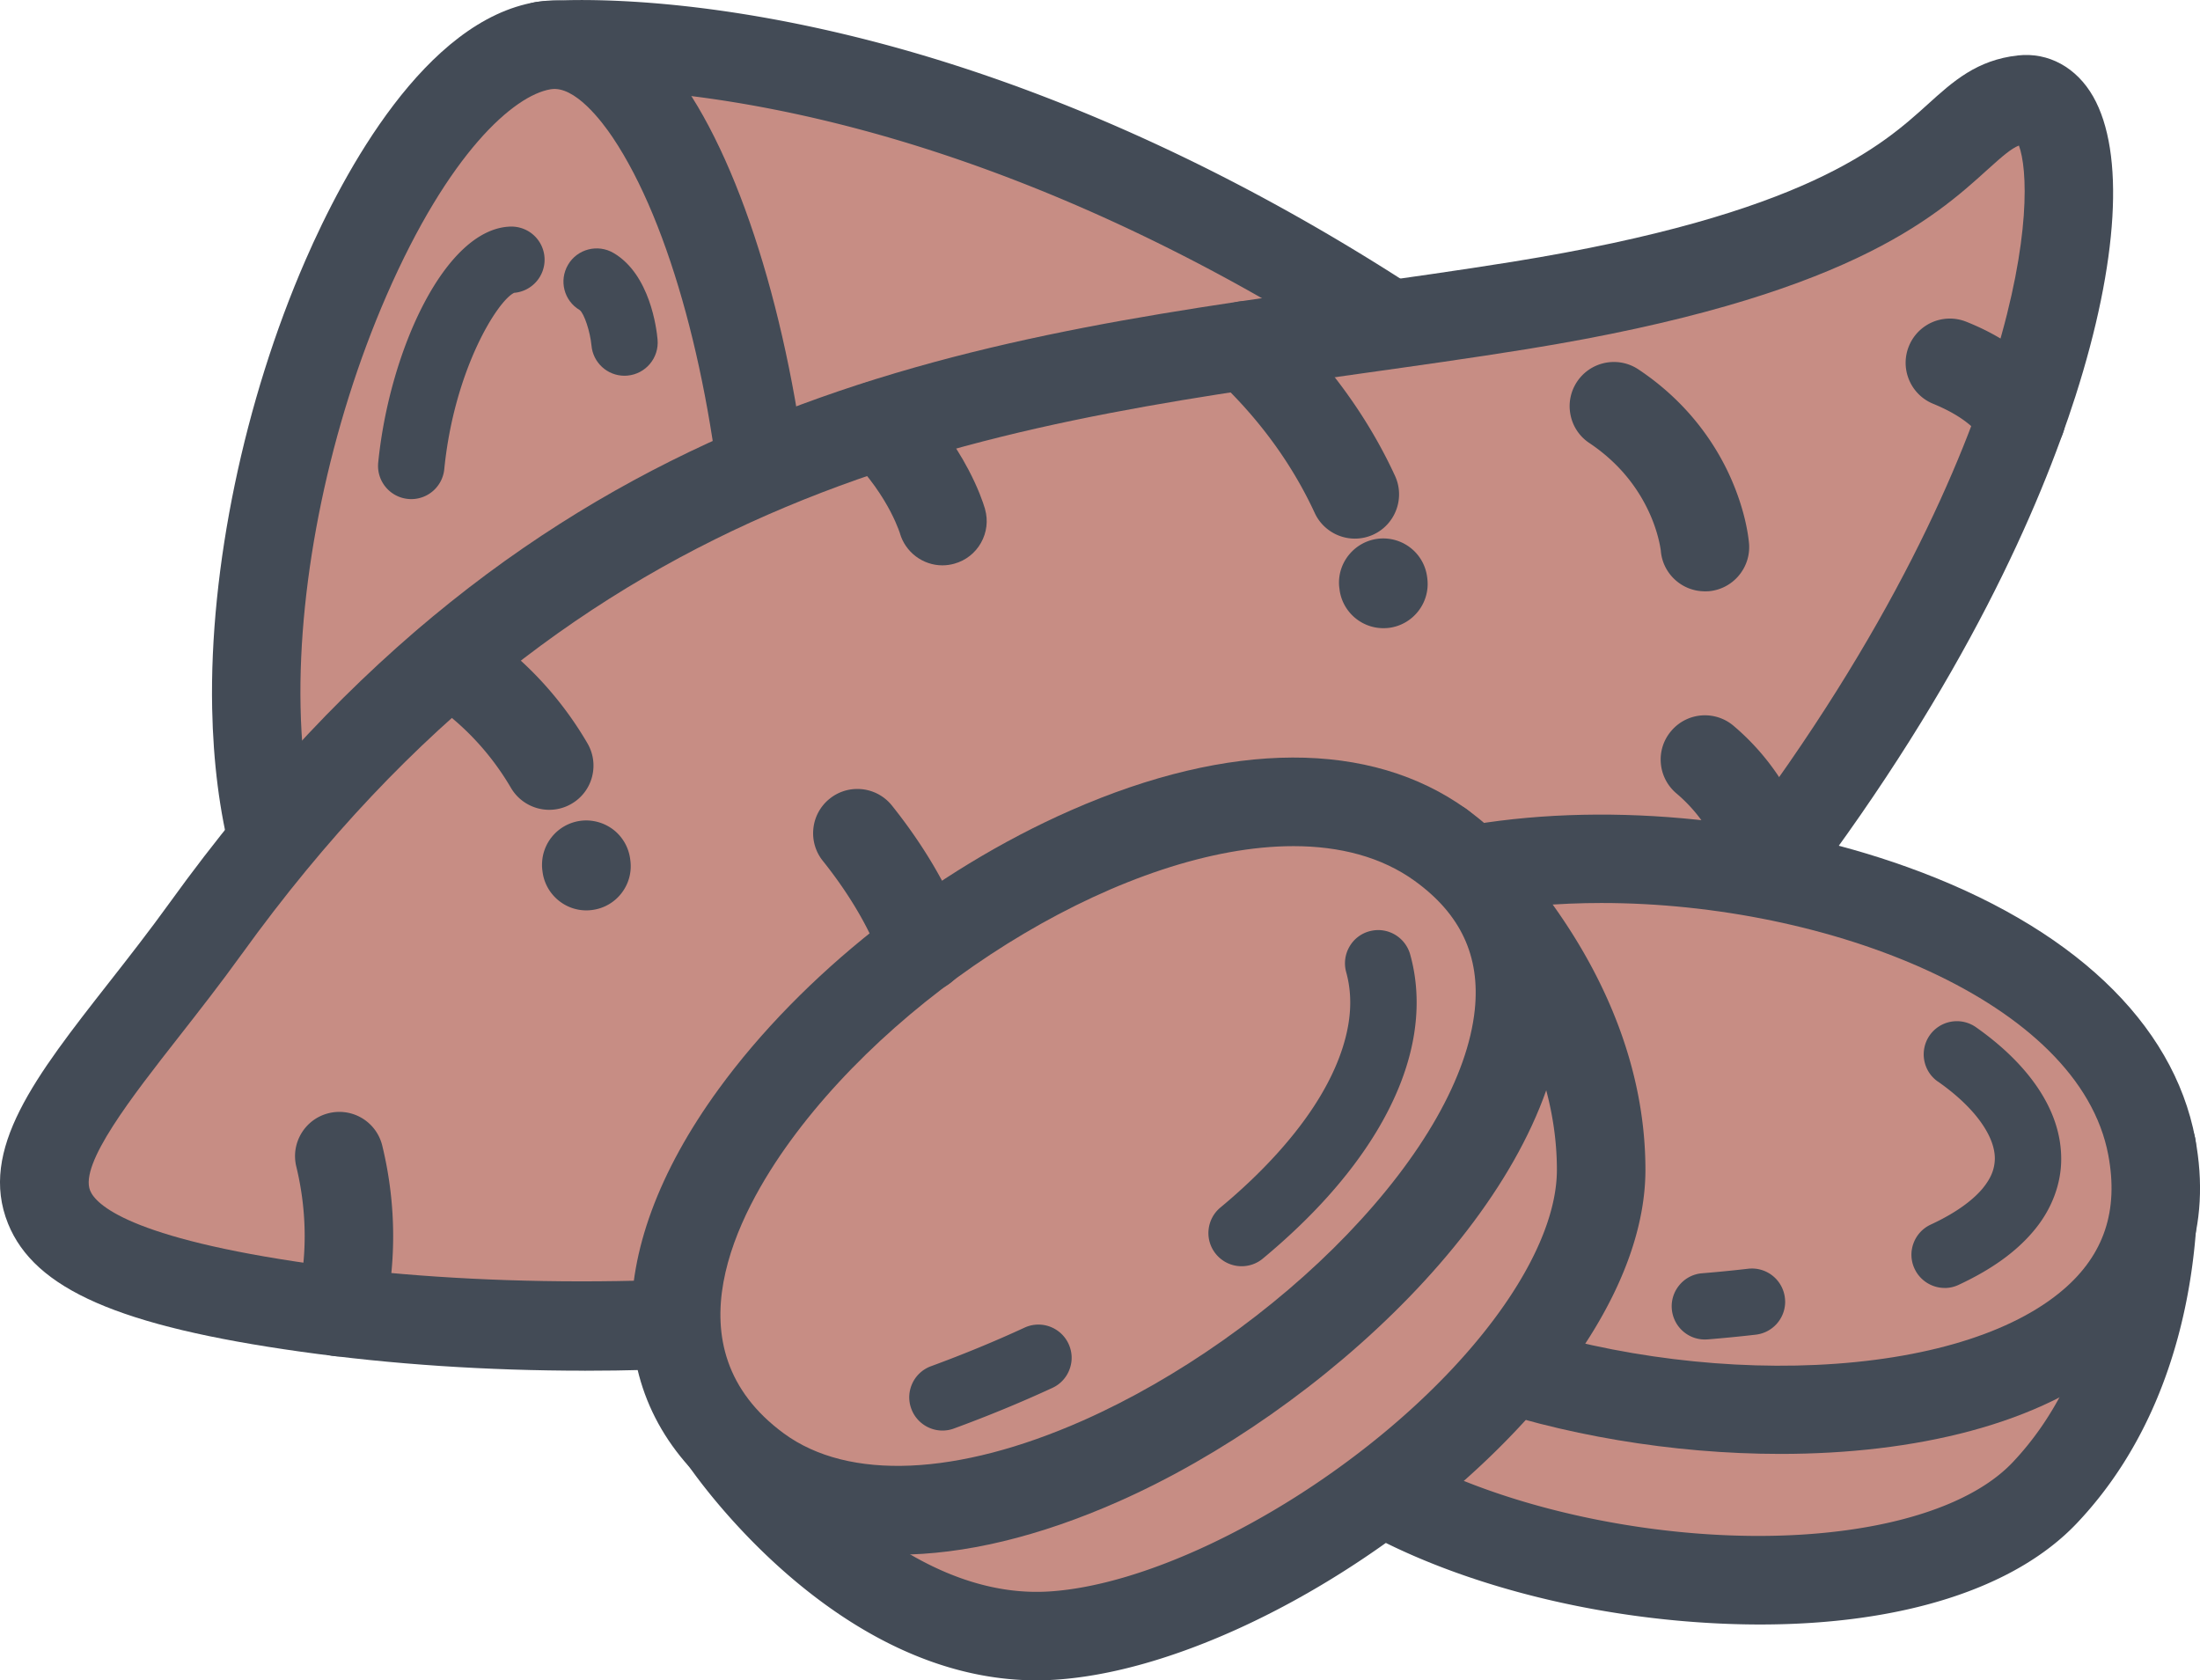
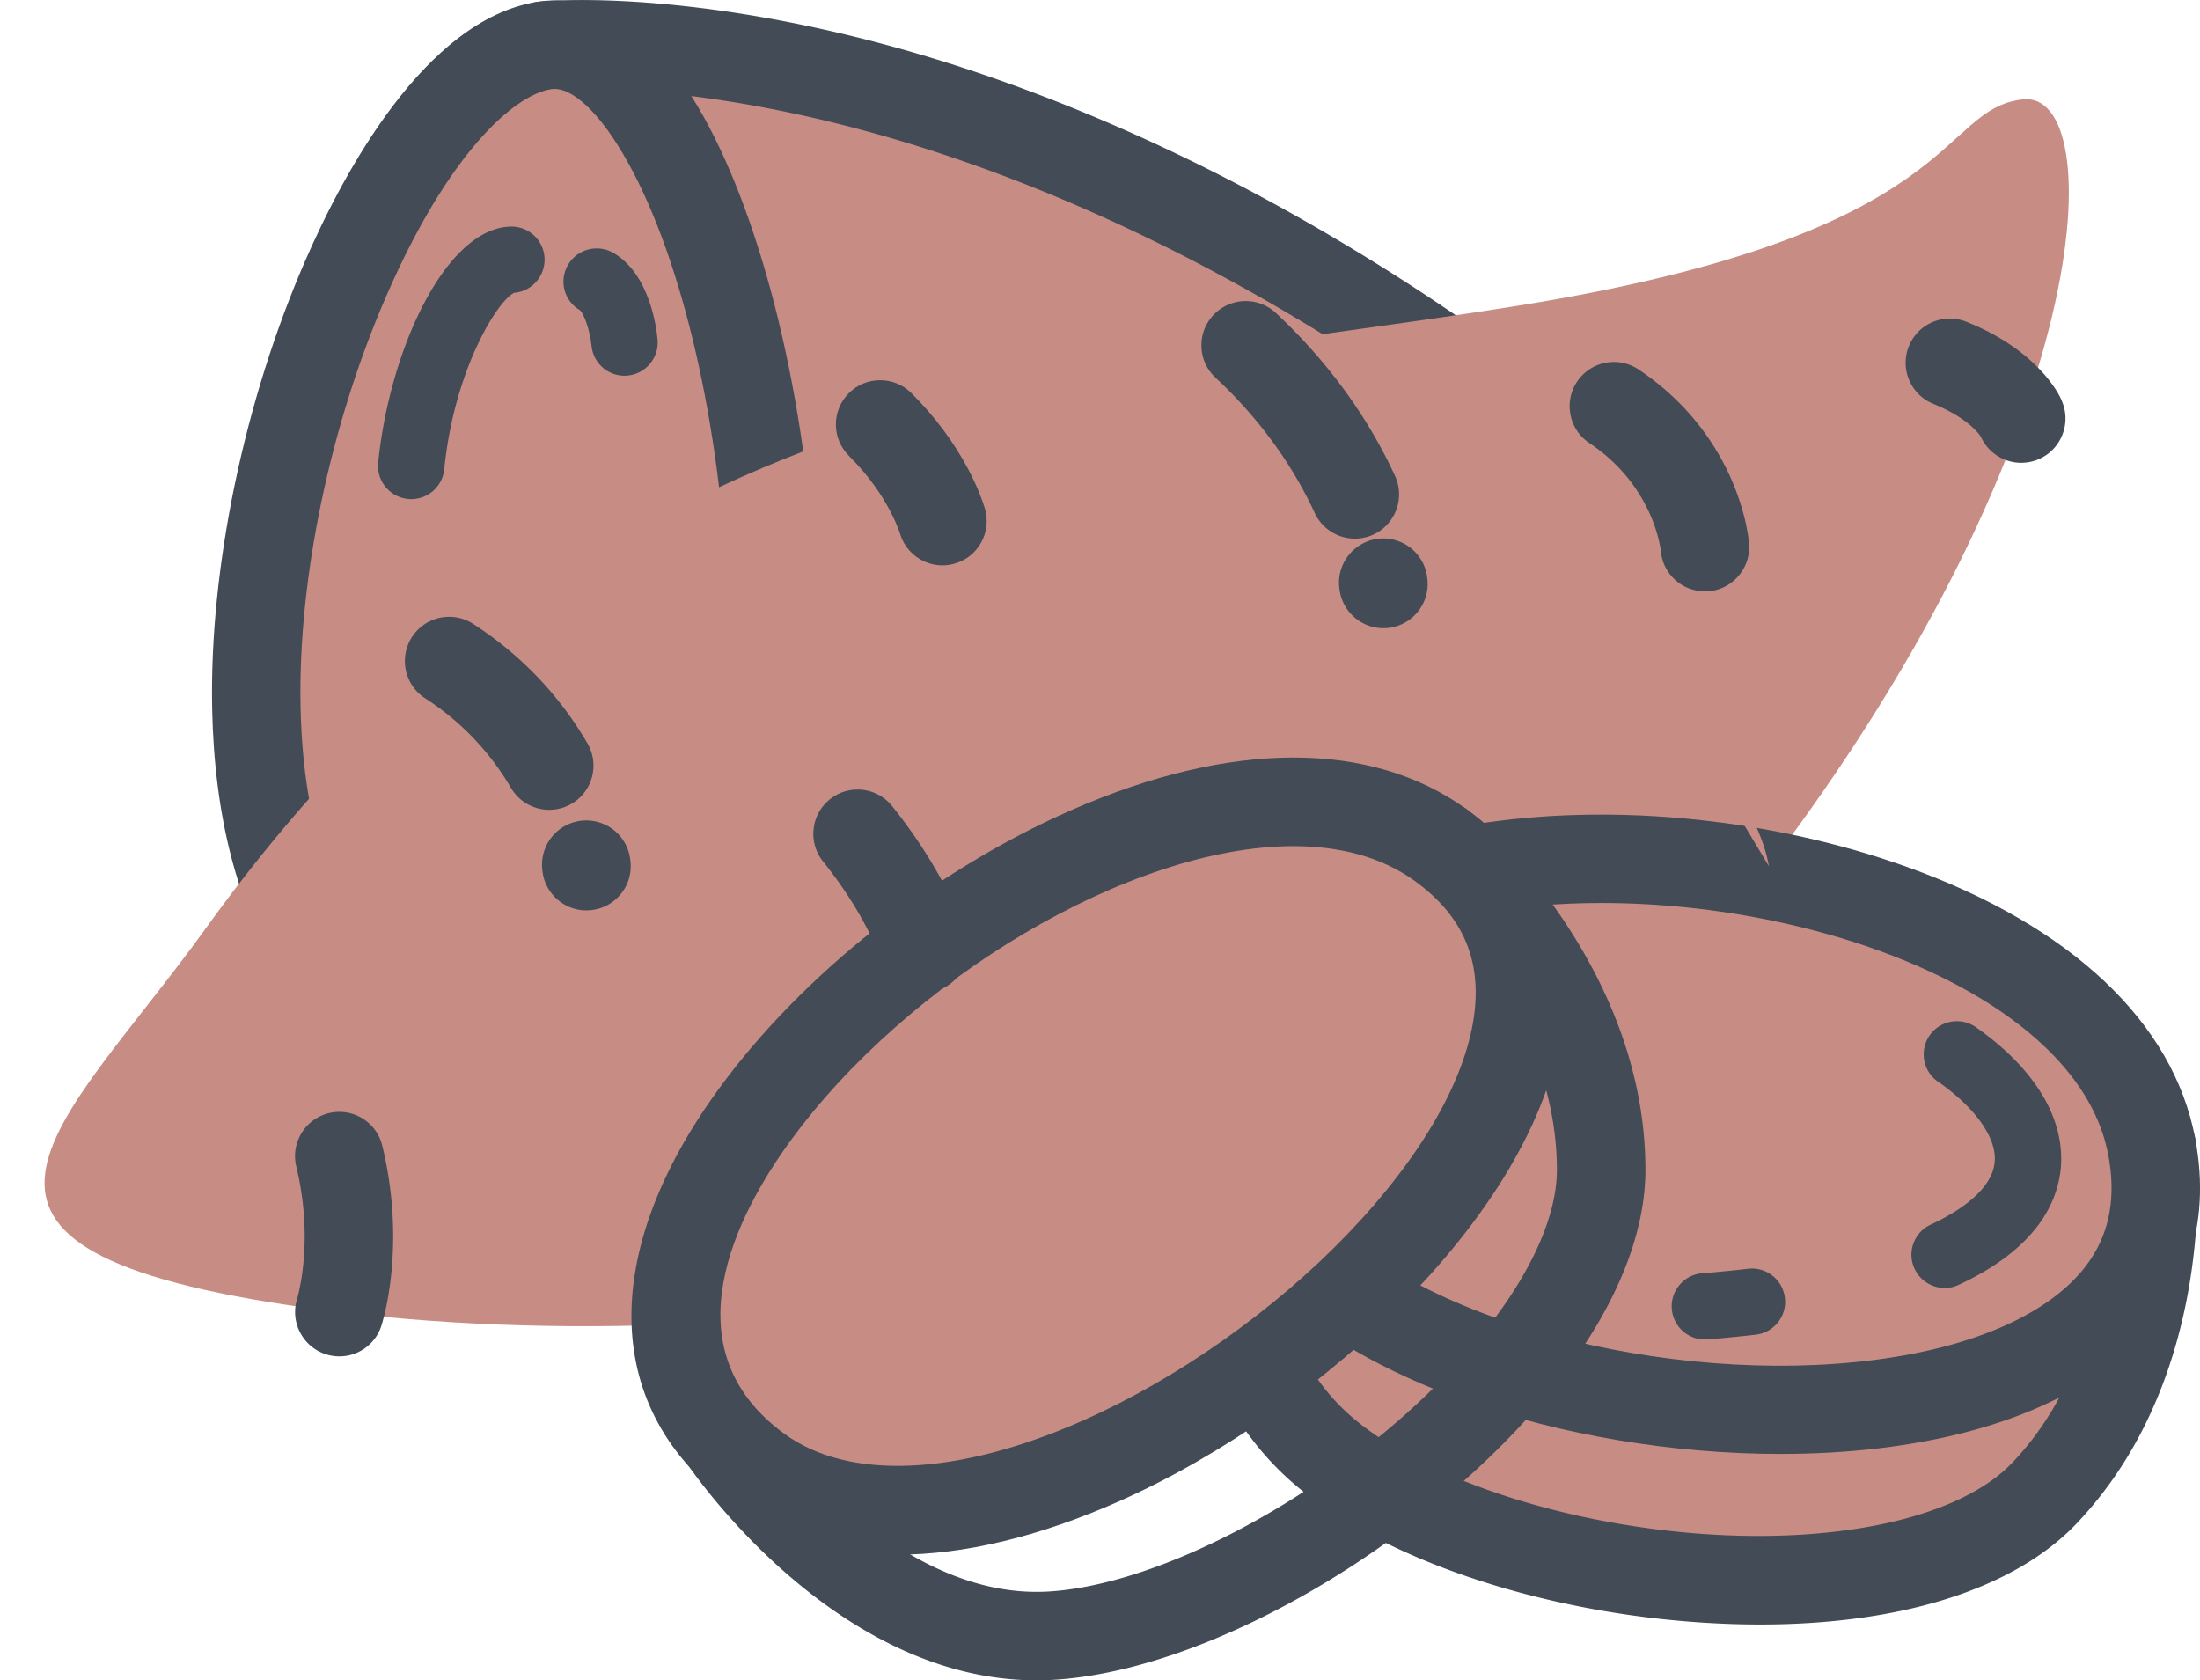
<svg xmlns="http://www.w3.org/2000/svg" id="Layer_2" viewBox="0 0 497.23 379.76">
  <defs>
    <style>.cls-1{fill:#c78d84}.cls-2{fill:#434b56}</style>
  </defs>
  <g id="outlines">
    <path class="cls-1" d="M374.33 118.85C235.71-1.36 122.85 10.31 122.85 10.31l-.41 233.23s83.07 23.71 171.82-35.74c69.78-46.74 80.07-88.96 80.07-88.96z" />
    <path class="cls-2" d="M164.73 258.21c-26.99 0-44.23-4.82-45.04-5.05-4.3-1.23-7.26-5.16-7.26-9.63l.42-233.23c0-5.12 3.88-9.4 8.97-9.93 1.23-.12 30.58-2.96 77.35 9.47 42.57 11.32 108.65 38.11 181.71 101.46a9.983 9.983 0 0 1 3.16 9.92c-.46 1.88-12.04 46.56-84.22 94.9-47.76 31.99-93.95 40.41-124.29 41.84-3.75.18-7.36.26-10.81.26zm-32.28-22.73c8.41 1.51 23.61 3.44 42.99 2.45 27.6-1.41 69.64-9.23 113.25-38.44 50.68-33.94 68.44-65.26 73.85-77.58C294.97 64.7 234.47 40.07 195.2 29.48c-29.01-7.83-50.9-9.33-62.37-9.45l-.38 215.46z" />
    <path class="cls-1" d="M116.72 242.38C9.79 229.13 71.56 18.8 122.85 10.31c51.29-8.48 87.35 243.65-6.13 232.07z" />
    <path class="cls-2" d="M122.88 252.77c-2.41 0-4.88-.16-7.39-.47-22.81-2.83-40.31-13.62-52.01-32.09-9.81-15.48-15.04-35.7-15.53-60.1-.64-31.66 7.24-69.54 21.1-101.33C77.77 38.77 96.14 4.59 121.22.45c8.54-1.41 21.33.81 33.84 19.43 14.19 21.11 25.11 59.51 28.5 100.21 3.71 44.55-2.26 83.28-16.39 106.27-10.69 17.39-25.9 26.42-44.29 26.42zm-4.94-20.32c13.75 1.7 24.28-3.72 32.19-16.58 25.45-41.4 14.76-145.52-11.68-184.85-2.39-3.56-8.56-11.75-13.98-10.85-8.35 1.38-23.08 14.41-37.1 46.59-12.76 29.27-20.03 64.02-19.44 92.94.62 30.44 9.8 67.77 50.01 72.75z" />
    <path class="cls-1" d="M46.5 209.82C136.83 84.52 242.75 85.28 343.47 69.03c100.72-16.25 94.22-44.4 113.72-46.57 19.49-2.17 17.33 74.73-57.4 173.28-74.73 98.55-236.23 113.04-330.39 99.84-94.16-13.2-55.98-39.88-22.9-85.76z" />
-     <path class="cls-2" d="M132.07 309.78c-21.93 0-43.56-1.42-64.06-4.29-41.04-5.75-60.21-14.14-66.19-28.94-6.76-16.75 6.29-33.41 22.81-54.5 4.52-5.76 9.18-11.73 13.76-18.08 81.86-113.54 175.88-126.7 266.8-139.42 12.07-1.69 24.55-3.44 36.68-5.39 66.32-10.7 83.57-26.3 93.87-35.62 5.67-5.13 11.03-9.98 20.33-11.01 6.91-.77 13.28 2.72 17.03 9.32 7.17 12.64 5.71 37.31-4.02 67.7-7.92 24.75-25 64.31-61.34 112.24-34.62 45.66-91.2 78.7-163.61 95.53-35.48 8.25-74.24 12.47-112.07 12.47zm-77.46-94.11c-4.81 6.68-9.61 12.8-14.24 18.72-10.52 13.43-22.44 28.65-20 34.68 1.23 3.04 8.6 10.75 50.42 16.62 16.68 2.34 37.52 3.9 60.67 3.9 84.57 0 200.35-20.74 260.36-99.88 35.76-47.16 51.9-85.42 59.15-109.21 8.09-26.55 7.28-42.42 5.33-47.61-1.71.69-3.52 2.21-7.13 5.48-11.95 10.81-31.94 28.9-104.11 40.54-12.34 1.99-24.92 3.75-37.1 5.46-86.77 12.14-176.49 24.69-253.35 131.31z" />
    <path class="cls-1" d="M276.41 245.07s-9.46 56.04 23.31 83.33c37.17 30.96 131.88 41.2 162.42 8.96 29.45-31.08 24.18-78.2 24.18-78.2l-209.91-14.1z" />
    <path class="cls-2" d="M397.83 367.14c-4.91 0-9.97-.19-15.16-.58-35.76-2.67-70-14.34-89.35-30.47-36.76-30.62-27.2-90.16-26.77-92.68.85-5.07 5.42-8.67 10.53-8.31l209.91 14.09a10 10 0 0 1 9.27 8.87c.24 2.11 5.42 52.13-26.86 86.19-14.03 14.81-39.65 22.89-71.57 22.89zM285.39 255.7c-.92 15.62.03 47.78 20.73 65.03 16.07 13.39 46.71 23.55 78.04 25.89 31.94 2.38 59.04-3.79 70.72-16.12 18.89-19.94 21.67-48.13 21.78-61.95l-191.27-12.84z" />
    <path class="cls-1" d="M277.27 255.29c-16.14-89.2 194.23-74.69 209.05 3.87 16.46 87.29-195.3 72.09-209.05-3.87z" />
    <path class="cls-2" d="M402.4 328.59c-24.46 0-49.79-4.33-70.94-11.86-36.69-13.07-59.43-34.26-64.03-59.66-6.43-35.53 16.95-61.77 62.55-70.19 31.37-5.8 69.16-2.4 101.11 9.08 37 13.3 60.11 35.09 65.06 61.35 3.71 19.7-2.11 36.77-16.85 49.38-17.89 15.3-46.72 21.9-76.9 21.9zm-40.43-124.51c-9.76 0-19.34.8-28.35 2.47-19.88 3.67-52.34 14.66-46.5 46.96 3.22 17.79 21.83 33.97 51.06 44.38 22 7.83 48.36 11.69 72.35 10.58 24.49-1.13 44.3-7.16 55.77-16.98 9.24-7.9 12.57-17.87 10.2-30.47-6.55-34.75-63.12-56.94-114.53-56.94z" />
-     <path class="cls-1" d="M163.61 325.23s31.71 47.16 74.26 44.42c48.28-3.12 124.03-60.88 124-105.28-.03-42.82-36.28-73.37-36.28-73.37L163.6 325.24z" />
    <path class="cls-2" d="M234.26 379.76c-45.5 0-77.56-46.9-78.95-48.95a9.992 9.992 0 0 1 1.92-13.28l161.99-134.24a10 10 0 0 1 12.83.05c1.62 1.37 39.81 34.09 39.84 81.01.01 23.54-17.32 51.19-47.56 75.88-27.78 22.67-60.65 37.77-85.8 39.39-1.43.09-2.86.14-4.26.14zm-56.82-53c10.08 11.97 32.89 34.65 59.79 32.91 20.88-1.35 50.09-15.06 74.44-34.93 24.81-20.25 40.22-43.38 40.21-60.37-.02-27.64-17.39-49.91-26.81-59.95L177.44 326.76zm-13.83-1.53z" />
    <path class="cls-1" d="M171.27 332.05c-73.1-53.61 89.51-187.86 154.33-141.06 72.02 52-92.08 186.71-154.33 141.06z" />
    <path class="cls-2" d="M202.8 351.36c-14.51 0-27.22-3.75-37.45-11.25-29.11-21.35-30.21-56.48-2.93-93.97 18.77-25.79 48.52-49.34 79.6-63 36-15.82 67.76-15.91 89.43-.27 16.25 11.73 23.78 28.13 21.76 47.42-4.43 42.39-54.5 88.72-100.34 109.03-18.11 8.02-35.05 12.04-50.07 12.04zm89.53-160.13c-37.07 0-87.38 30.47-113.73 66.68-11.89 16.34-27.89 46.66-1.41 66.07 14.58 10.69 39.21 9.62 67.58-2.94 21.35-9.46 43.13-24.81 59.77-42.12 16.99-17.68 27.21-35.68 28.78-50.7 1.26-12.09-3.17-21.62-13.57-29.13-7.52-5.43-16.94-7.86-27.42-7.86z" />
    <path class="cls-1" d="M311.48 217.7c8.45 30.13-28.29 72.38-98.47 98.1" />
-     <path class="cls-2" d="M213.01 323.31c-3.14 0-5.97-1.98-7.04-4.92-.7-1.88-.61-3.92.23-5.74a7.454 7.454 0 0 1 4.22-3.88c7.3-2.68 14.41-5.61 21.14-8.72 1-.46 2.05-.69 3.14-.69 2.92 0 5.59 1.71 6.81 4.36.84 1.82.93 3.85.23 5.73a7.438 7.438 0 0 1-3.89 4.22c-7.1 3.28-14.59 6.37-22.26 9.18-.83.31-1.7.46-2.58.46zm67.61-37.14c-2.24 0-4.34-.99-5.77-2.71a7.47 7.47 0 0 1-1.7-5.48c.19-2 1.14-3.8 2.68-5.08 9.56-7.93 17.25-16.44 22.24-24.62 4.65-7.6 7.11-15.11 7.1-21.72 0-2.37-.31-4.67-.91-6.83v-.01a7.48 7.48 0 0 1 .69-5.69 7.426 7.426 0 0 1 4.51-3.55c.67-.18 1.35-.28 2.03-.28 3.35 0 6.31 2.25 7.22 5.48.98 3.48 1.47 7.14 1.47 10.88 0 9.52-3.14 19.46-9.3 29.55-5.94 9.71-14.51 19.24-25.46 28.33a7.473 7.473 0 0 1-4.79 1.73z" />
    <path class="cls-1" d="M281.54 78.04c27.86 26.01 31.13 53.93 31.13 53.93" />
    <path class="cls-2" d="M312.66 141.97c-5.03 0-9.29-3.77-9.91-8.77v-.08a8.36 8.36 0 0 1-.12-1.4c-.02-4.95 3.67-9.22 8.58-9.93 2.85-.41 5.76.44 7.94 2.31a9.947 9.947 0 0 1 3.38 6.16c.05.33.07.5.07.55.65 5.47-3.29 10.45-8.76 11.1-.39.04-.79.06-1.18.06zm-6.44-20.24c-3.89 0-7.46-2.28-9.08-5.81-5.2-11.24-12.74-21.53-22.43-30.57a9.981 9.981 0 0 1-3.17-6.97c-.09-2.67.87-5.21 2.69-7.16 1.88-2.02 4.55-3.18 7.31-3.18 2.54 0 4.96.95 6.82 2.69 6.29 5.87 11.92 12.31 16.72 19.14 3.98 5.65 7.41 11.59 10.21 17.67 2.31 5 .12 10.95-4.88 13.27-1.33.61-2.74.92-4.19.92z" />
    <path class="cls-1" d="M364.76 91.8c19.11 12.74 20.58 31.84 20.58 31.84" />
    <path class="cls-2" d="M385.32 133.64c-2.5 0-4.89-.93-6.74-2.62-1.86-1.7-3-4.01-3.21-6.52v-.02c0-.05-.02-.14-.04-.28-.04-.26-.12-.81-.3-1.6-.3-1.38-.89-3.57-2-6.13-2.91-6.66-7.56-12.16-13.82-16.35a9.892 9.892 0 0 1-4.25-6.35c-.53-2.62 0-5.28 1.48-7.51a9.993 9.993 0 0 1 8.33-4.45c1.98 0 3.89.58 5.54 1.68 11.93 7.94 18.05 18 21.09 25.05 3 6.96 3.73 12.34 3.91 14.34.42 5.51-3.71 10.32-9.2 10.75-.26 0-.52.02-.78.02z" />
    <path class="cls-1" d="M385.33 171.65c12.74 10.78 14.45 24.09 14.45 24.09" />
-     <path class="cls-2" d="M399.77 205.75c-4.95 0-9.2-3.71-9.89-8.62 0 0 0-.06-.03-.15v-.02c-.04-.19-.11-.54-.23-1-.23-.94-.68-2.44-1.47-4.25-2.07-4.78-5.19-8.96-9.28-12.42a9.982 9.982 0 0 1-3.5-6.8c-.22-2.66.61-5.25 2.34-7.28a9.96 9.96 0 0 1 7.64-3.55c2.35 0 4.65.84 6.45 2.37 8.07 6.83 12.46 14.51 14.72 19.75 2.35 5.45 3.04 9.57 3.19 10.7.7 5.46-3.17 10.49-8.64 11.19-.43.06-.86.09-1.29.09z" />
    <path class="cls-1" d="M440.69 82c13.23 5.39 16.12 12.58 16.12 12.58" />
    <path class="cls-2" d="M456.81 104.59c-3.9 0-7.47-2.29-9.09-5.84s0-.03-.02-.04c-.15-.24-.51-.75-1.19-1.46-2.19-2.27-5.42-4.28-9.58-5.99-5.11-2.08-7.57-7.92-5.49-13.03A9.971 9.971 0 0 1 440.7 72c1.3 0 2.56.25 3.77.74 6.69 2.68 12.23 6.27 16.44 10.65 3.21 3.33 4.77 6.26 5.19 7.47 1 2.47.97 5.19-.08 7.65a9.95 9.95 0 0 1-5.47 5.36c-1.19.48-2.45.72-3.73.72z" />
    <path class="cls-1" d="M101.5 149.4c27.61 17.84 31.04 46.34 31.04 46.34" />
    <path class="cls-2" d="M132.53 205.75c-5.02 0-9.28-3.76-9.91-8.75s0-.04 0-.1a8.71 8.71 0 0 1-.11-1.52c0-2.37.86-4.66 2.41-6.47a10.02 10.02 0 0 1 6.11-3.38c2.85-.42 5.78.42 7.98 2.29 1.83 1.57 3.03 3.74 3.39 6.12.04.28.06.46.08.57v.04c.32 2.65-.41 5.27-2.06 7.37a9.942 9.942 0 0 1-6.67 3.75c-.4.05-.81.08-1.21.08zm-8.4-22.73c-3.54 0-6.85-1.89-8.64-4.95-4.83-8.24-11.36-15.06-19.42-20.27-4.62-3-5.95-9.2-2.96-13.83 1.85-2.86 5-4.57 8.41-4.57 1.92 0 3.8.55 5.42 1.6a80.633 80.633 0 0 1 15.57 13.09c3.9 4.24 7.35 8.91 10.25 13.88 1.35 2.31 1.72 5 1.05 7.59a9.91 9.91 0 0 1-4.63 6.09c-1.53.9-3.27 1.37-5.04 1.37z" />
    <path class="cls-1" d="M193.78 188.31c11.76 14.7 14.9 25.93 14.9 25.93" />
-     <path class="cls-2" d="M208.68 224.24c-4.45 0-8.4-2.99-9.62-7.27v-.03s-.03-.07-.05-.13c-.07-.22-.19-.58-.37-1.06-.37-.97-1.01-2.56-2-4.6-1.83-3.78-5.18-9.73-10.67-16.59a9.958 9.958 0 0 1-2.13-7.35 9.94 9.94 0 0 1 3.69-6.71 9.907 9.907 0 0 1 6.24-2.19 9.98 9.98 0 0 1 7.82 3.75c12.6 15.76 16.34 28.12 16.72 29.48.72 2.57.4 5.27-.91 7.6a9.94 9.94 0 0 1-6.02 4.73c-.88.25-1.79.37-2.7.37z" />
+     <path class="cls-2" d="M208.68 224.24c-4.45 0-8.4-2.99-9.62-7.27v-.03c-.07-.22-.19-.58-.37-1.06-.37-.97-1.01-2.56-2-4.6-1.83-3.78-5.18-9.73-10.67-16.59a9.958 9.958 0 0 1-2.13-7.35 9.94 9.94 0 0 1 3.69-6.71 9.907 9.907 0 0 1 6.24-2.19 9.98 9.98 0 0 1 7.82 3.75c12.6 15.76 16.34 28.12 16.72 29.48.72 2.57.4 5.27-.91 7.6a9.94 9.94 0 0 1-6.02 4.73c-.88.25-1.79.37-2.7.37z" />
    <path class="cls-1" d="M76.69 261.29c4.9 20.1 0 35.24 0 35.24" />
    <path class="cls-2" d="M76.69 306.54c-1.04 0-2.07-.17-3.07-.49-5.22-1.69-8.11-7.3-6.46-12.53v-.09c.03-.06.09-.24.18-.6.11-.45.34-1.4.59-2.76.43-2.32.93-6.06.93-10.71 0-5.27-.64-10.55-1.89-15.7-1.31-5.36 1.99-10.78 7.34-12.08a9.978 9.978 0 0 1 12.09 7.35c1.63 6.7 2.46 13.57 2.46 20.43 0 10.9-2.03 18.24-2.66 20.23v.02a9.98 9.98 0 0 1-9.52 6.93z" />
    <path class="cls-1" d="M198.92 95.93c11.02 10.92 14.09 21.84 14.09 21.84" />
    <path class="cls-2" d="M213 127.77c-4.43 0-8.38-2.98-9.61-7.25v-.02s-.02-.05-.03-.09c-.07-.2-.18-.51-.34-.93-.32-.83-.88-2.18-1.78-3.9-1.63-3.11-4.57-7.81-9.36-12.55-1.89-1.88-2.95-4.39-2.96-7.06s1.02-5.18 2.9-7.08c1.89-1.91 4.41-2.96 7.1-2.96s5.15 1.02 7.04 2.89c5.28 5.25 9.63 11.07 12.92 17.32 2.21 4.2 3.3 7.37 3.75 8.89v.04c.73 2.57.4 5.27-.91 7.6-1.3 2.32-3.44 4-6.01 4.72-.89.25-1.8.38-2.71.38z" />
    <path class="cls-1" d="M442.28 238.28c28.29 19.84 24.98 50.34-56.95 56.95" />
    <path class="cls-2" d="M385.32 302.73c-1.88 0-3.68-.7-5.07-1.98s-2.24-3.03-2.4-4.92c-.16-1.99.47-3.93 1.77-5.46a7.402 7.402 0 0 1 5.11-2.61c3.58-.29 7.07-.64 10.37-1.02a7.494 7.494 0 0 1 8.31 6.58c.04.29.05.58.06.87 0 3.81-2.85 7.01-6.64 7.45-3.45.4-7.12.76-10.9 1.07-.2 0-.4.02-.61.02zm54.2-11.65c-2.91 0-5.58-1.71-6.8-4.34a7.429 7.429 0 0 1-.25-5.74 7.503 7.503 0 0 1 3.88-4.23c6.69-3.1 10.09-6.17 11.77-8.2 1.88-2.31 2.7-4.33 2.74-6.73 0-2.43-.99-5.1-2.95-7.93-2.2-3.2-5.63-6.48-9.92-9.48h-.02c-3.38-2.37-4.2-7.06-1.83-10.45a7.507 7.507 0 0 1 10.45-1.83c5.79 4.07 10.38 8.52 13.65 13.22 3.73 5.37 5.61 10.91 5.62 16.48.03 5.73-2.17 11.53-6.21 16.32-3.96 4.74-9.51 8.73-16.97 12.21-1 .47-2.06.71-3.16.71z" />
    <path class="cls-1" d="M92.95 105.3c2.54-25.4 14.51-46.34 22.64-46.59" />
    <path class="cls-2" d="M92.96 112.8c-.25 0-.5-.01-.76-.04-4.12-.41-7.13-4.09-6.72-8.21 2.54-25.39 15.15-52.88 29.87-53.34 4.16-.12 7.6 3.12 7.73 7.26a7.507 7.507 0 0 1-6.87 7.71c-3.72 1.73-13.55 17.32-15.8 39.87a7.499 7.499 0 0 1-7.45 6.75zm22.87-46.6z" />
    <path class="cls-1" d="M134.88 63.65c5.34 3.13 6.27 13.76 6.27 13.76" />
    <path class="cls-2" d="M141.14 84.92c-3.85 0-7.12-2.94-7.46-6.85-.3-3.14-1.64-7.19-2.65-7.99-3.57-2.1-4.74-6.67-2.64-10.25 2.1-3.57 6.72-4.75 10.29-2.65 8.25 4.85 9.73 17.16 9.94 19.58.36 4.13-2.69 7.76-6.82 8.13-.22.02-.44.03-.66.03z" />
  </g>
</svg>